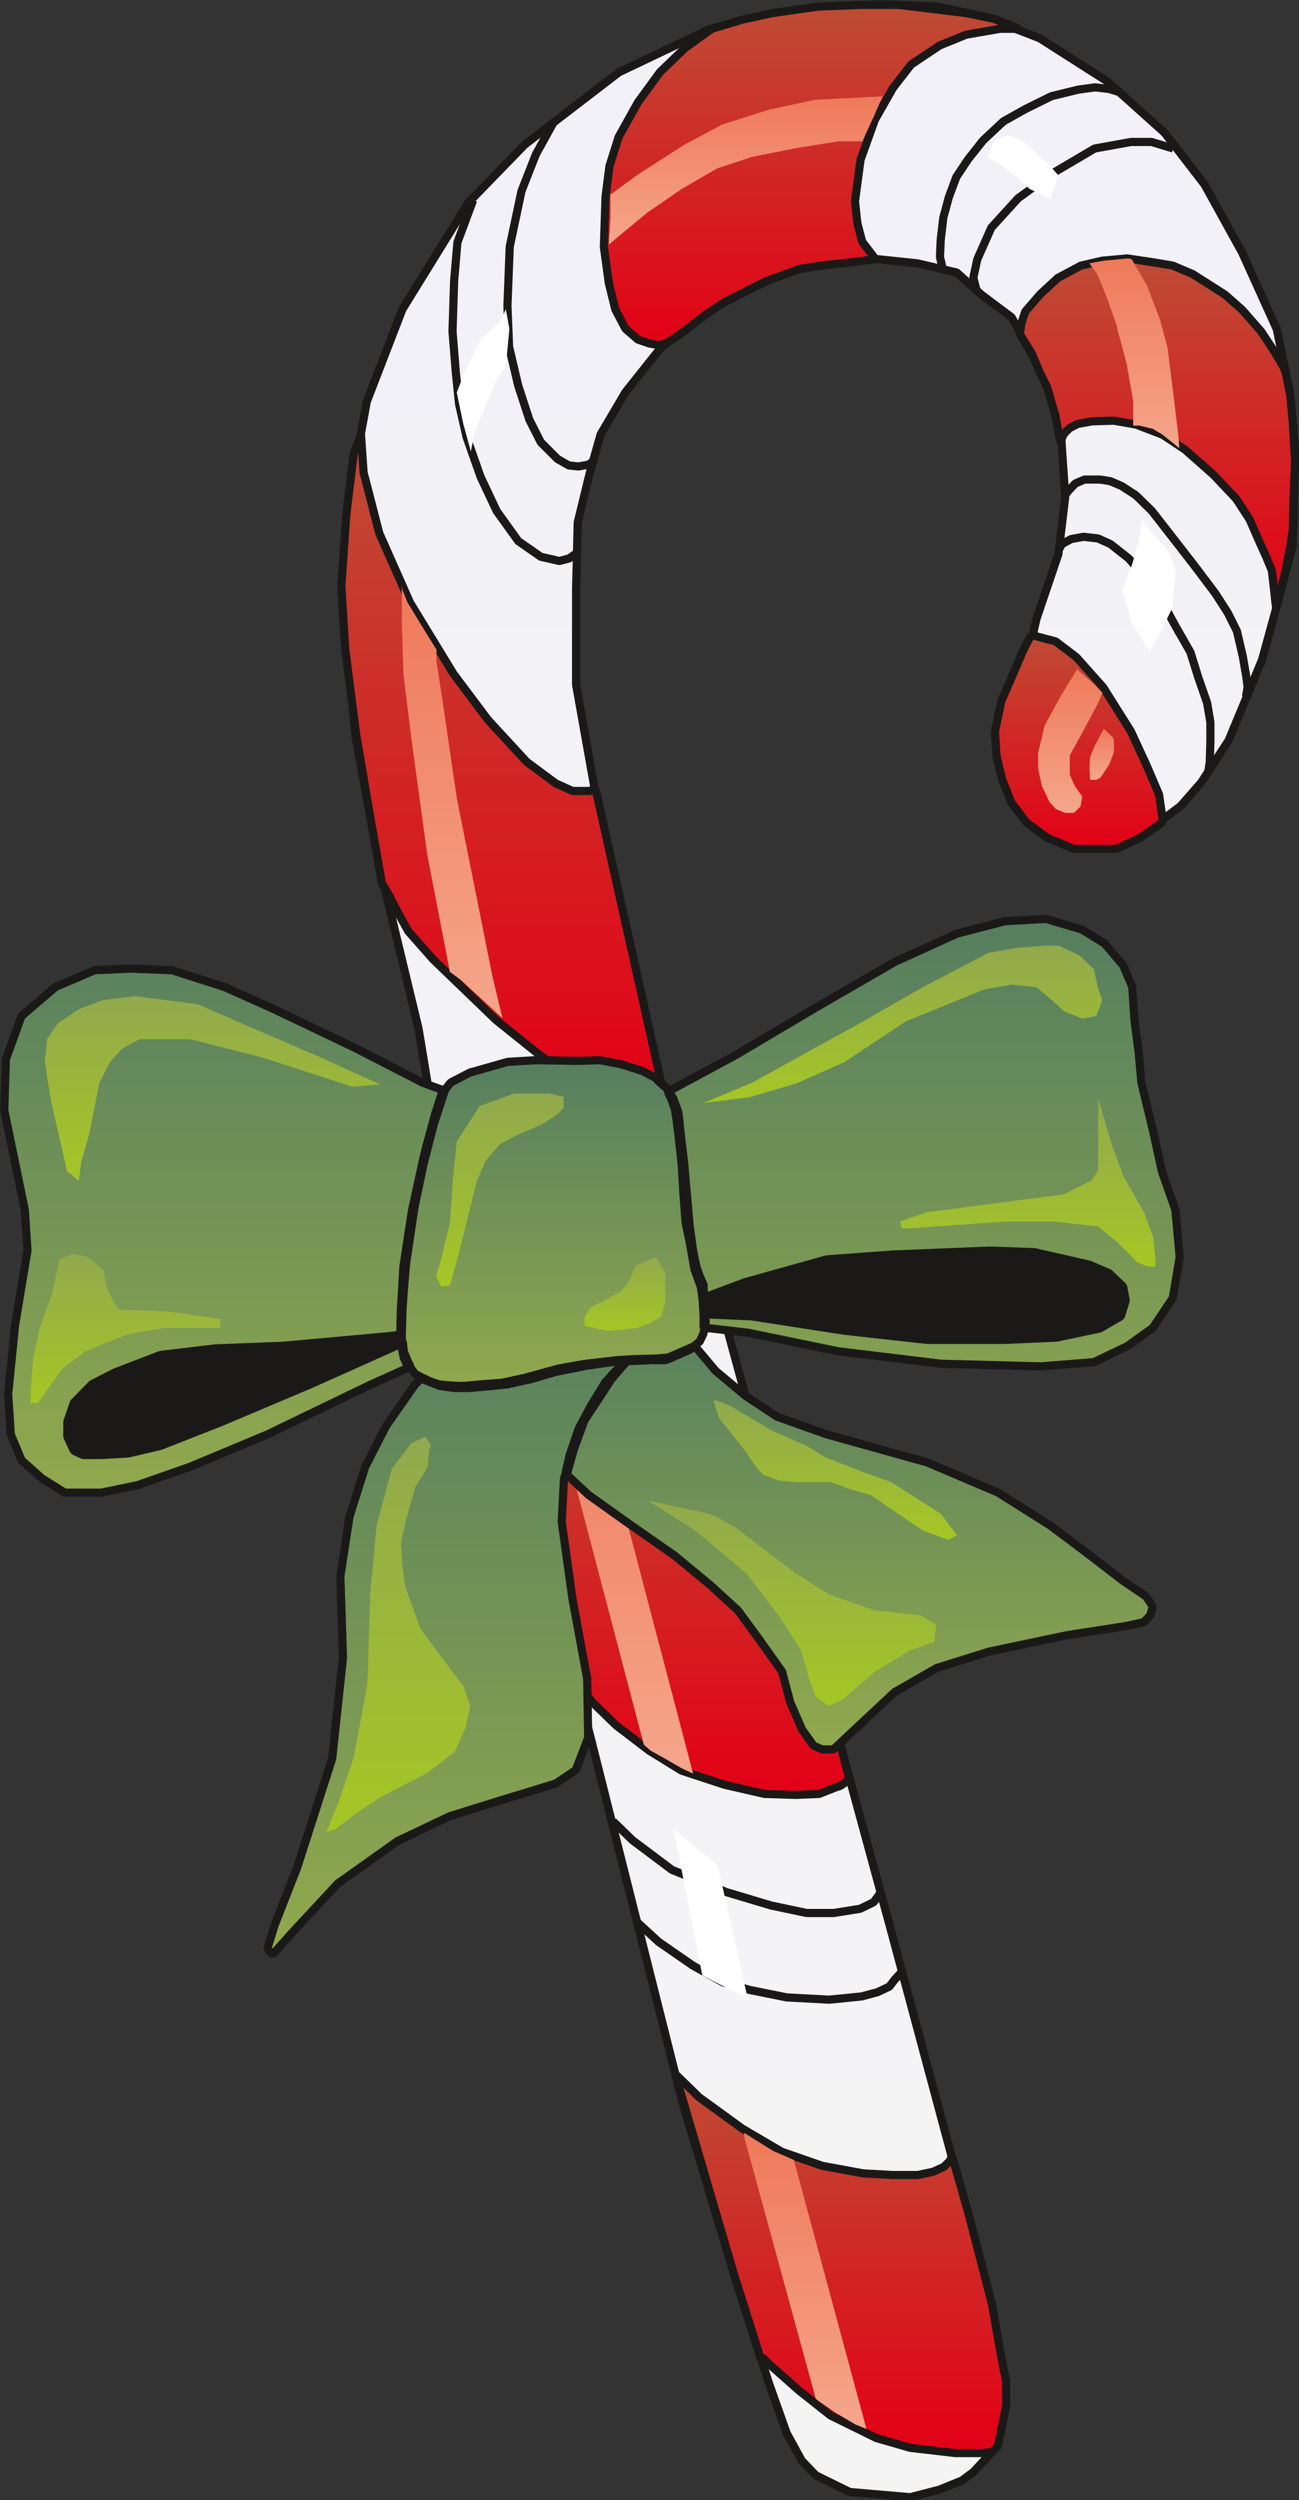
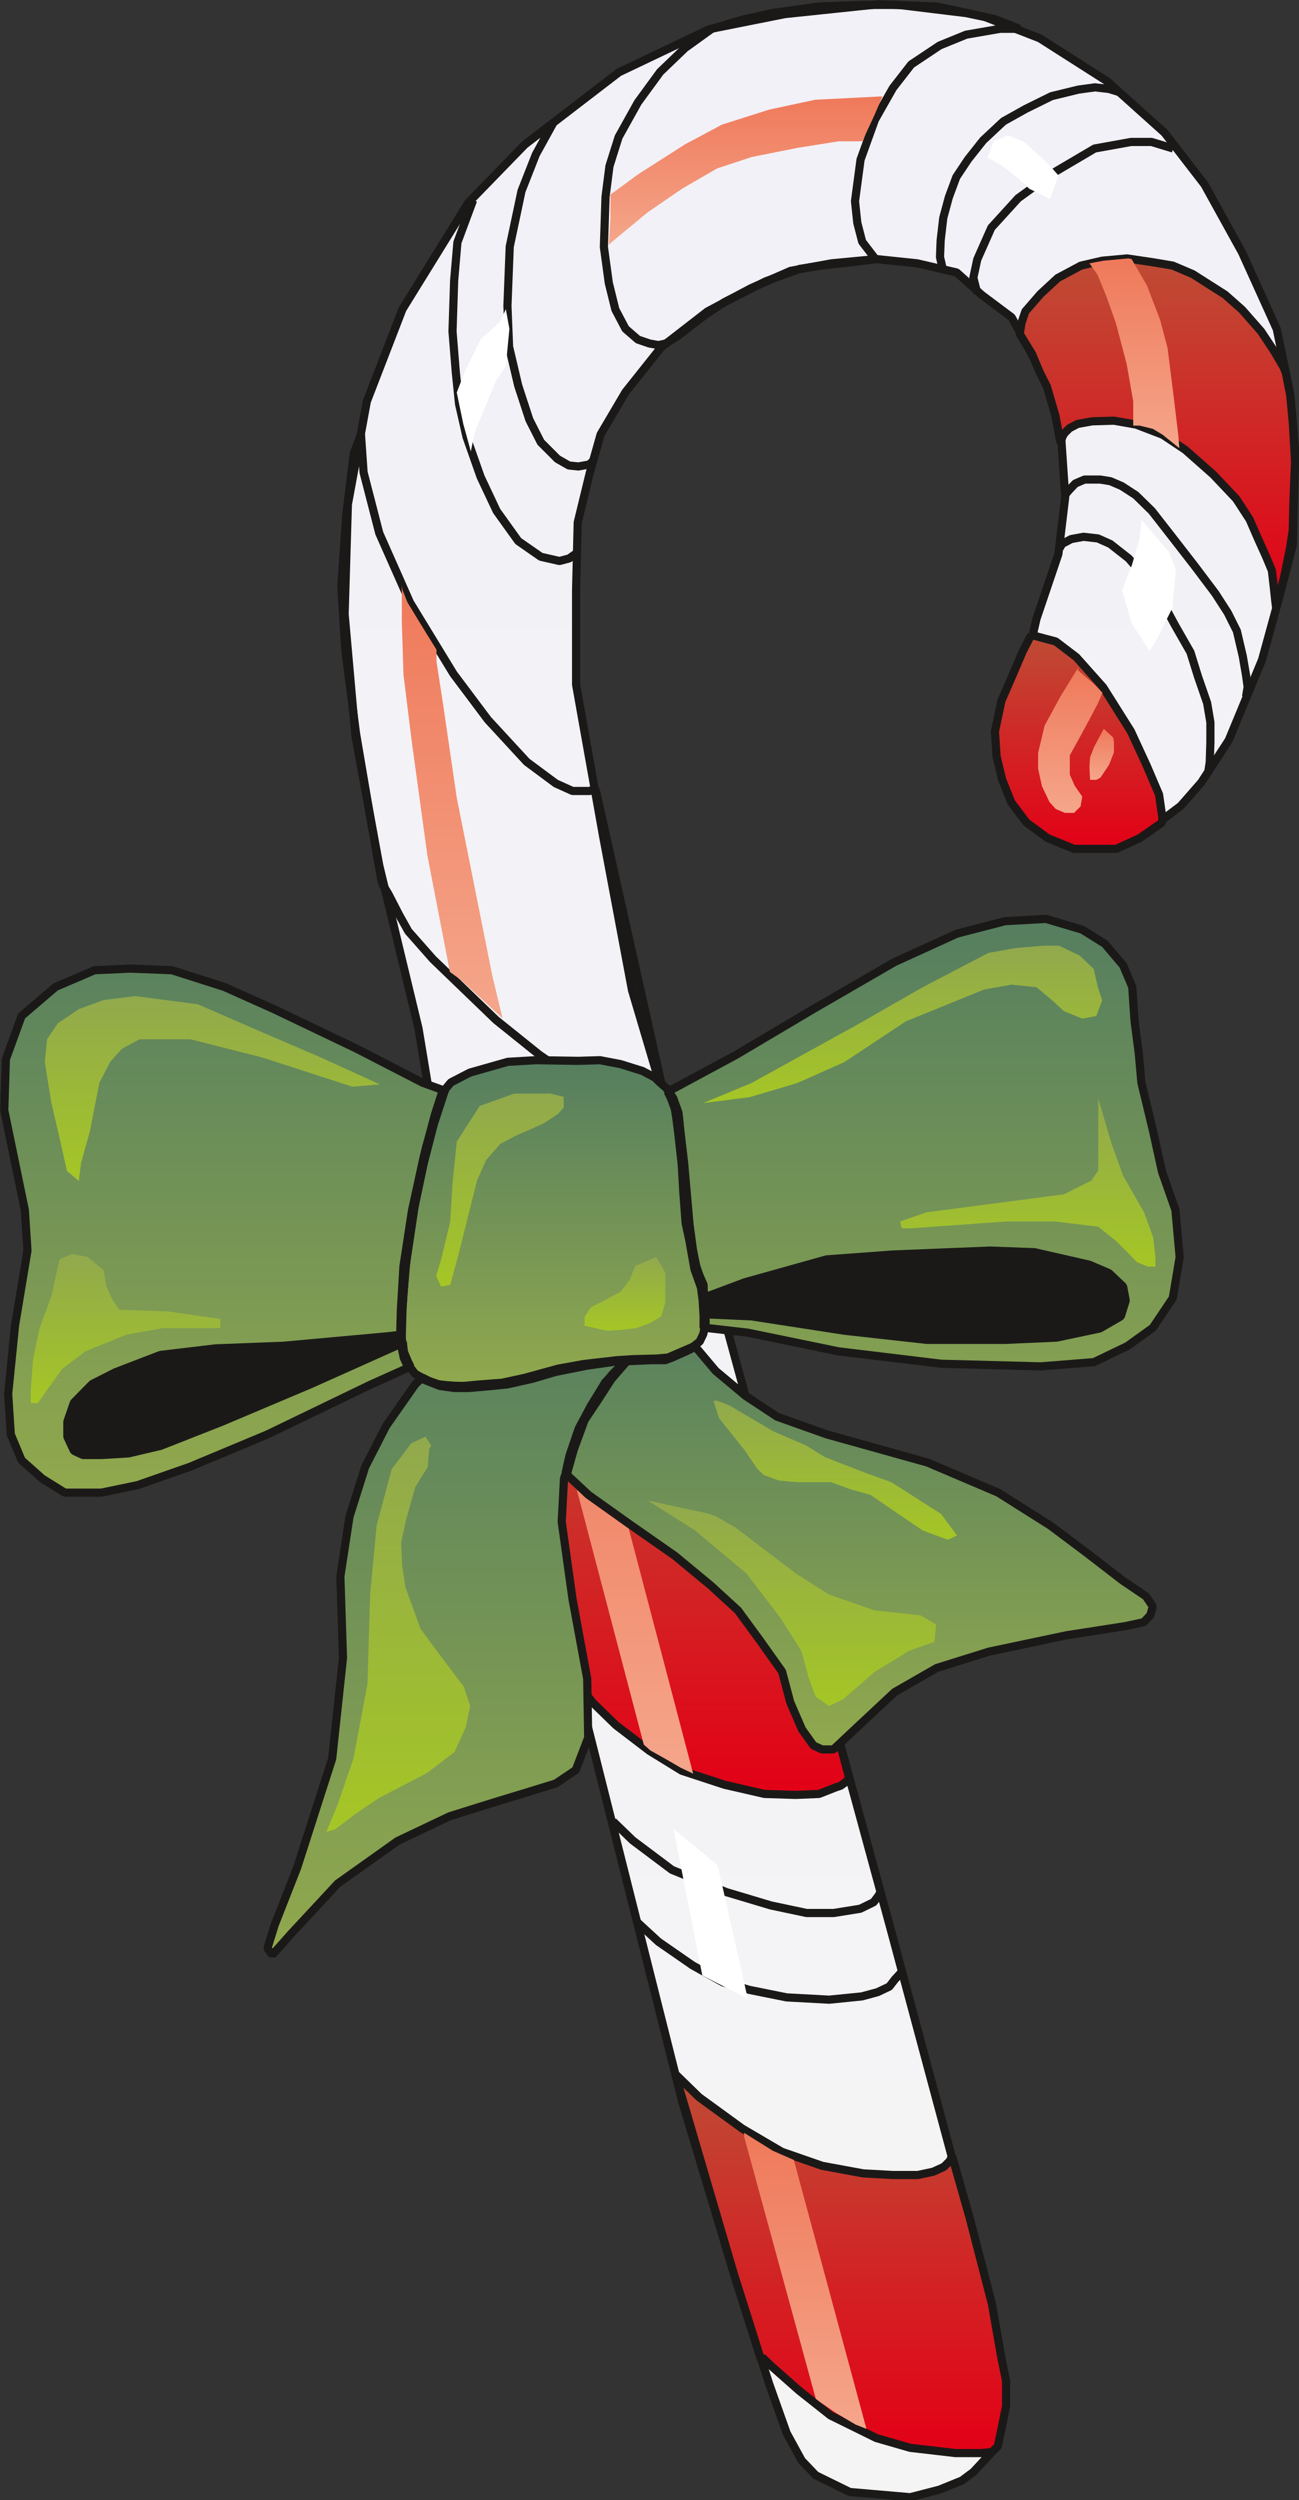
<svg xmlns="http://www.w3.org/2000/svg" version="1.2" width="39.73mm" height="76.43mm" viewBox="0 0 3973 7643" preserveAspectRatio="xMidYMid" fill-rule="evenodd" stroke-width="28.222" stroke-linejoin="round" xml:space="preserve">
  <rect x="0" y="0" width="3973" height="7643" fill="#333333" stroke="none" />
  <defs class="ClipPathGroup">
    <clipPath id="a" clipPathUnits="userSpaceOnUse">
      <path d="M0 0h3973v7643H0z" />
    </clipPath>
  </defs>
  <g class="SlideGroup">
    <g class="Slide" clip-path="url(#a)">
      <g class="Page">
        <g class="com.sun.star.drawing.PolyPolygonShape">
          <path class="BoundingBox" fill="none" d="M1041 0h2934v7648H1041z" />
          <defs>
            <linearGradient id="b" x1="2507" y1="7633" x2="2507" y2="12" gradientUnits="userSpaceOnUse">
              <stop offset="0" style="stop-color:#f4f4f4" />
              <stop offset="1" style="stop-color:#f2f1f7" />
            </linearGradient>
          </defs>
          <path style="fill:url(#b)" d="m1320 3386-40-242-120-498-73-396-33-373 10-335 58-315 109-282 201-325 173-178 288-221 277-132 231-46 287-30 178 7 144 31 170 66 207 132 175 157 122 158 115 208 106 234 41 198 15 172-7 290-41 158-53 193-102 246-84 129-63 72-64 48-145-15-222-282-45-170 35-153 67-198 21-175-13-191-42-152-56-109-53-97-91-68-77-69-121-28-125-13-137 13-125 23-121 53-133 71-142 110-109 137-76 129-33 117-37 152-5 206v290l82 460 89 474 110 371 678 2488 195 726 107 414 28 166 15 129v79l-35 99-54 58-35 26-69 28-89 23-185-16-104-51-43-45-46-84-54-152-109-341-155-515-478-1898-290-1146Z" />
          <path fill="none" stroke="#1B1918" stroke-width="25" stroke-linejoin="bevel" d="m1320 3386-40-242-120-498-73-396-33-373 10-335 58-315 109-282 201-325 173-178 288-221 277-132 231-46 287-30 178 7 144 31 170 66 207 132 175 157 122 158 115 208 106 234 41 198 15 172-7 290-41 158-53 193-102 246-84 129-63 72-64 48-145-15-222-282-45-170 35-153 67-198 21-175-13-191-42-152-56-109-53-97-91-68-77-69-121-28-125-13-137 13-125 23-121 53-133 71-142 110-109 137-76 129-33 117-37 152-5 206v290l82 460 89 474 110 371 678 2488 195 726 107 414 28 166 15 129v79l-35 99-54 58-35 26-69 28-89 23-185-16-104-51-43-45-46-84-54-152-109-341-155-515-478-1898-290-1146Z" />
        </g>
        <g class="com.sun.star.drawing.PolyPolygonShape">
          <path class="BoundingBox" fill="none" d="M3030 1928h539v681h-539z" />
          <defs>
            <linearGradient id="c" x1="3299" y1="2595" x2="3299" y2="1941" gradientUnits="userSpaceOnUse">
              <stop offset="0" style="stop-color:#e30016" />
              <stop offset="1" style="stop-color:#be4c35" />
            </linearGradient>
          </defs>
          <path style="fill:url(#c)" d="m3154 1941 75 20 63 48 82 92 85 135 48 104 38 89 10 70v15l-69 48-72 33h-129l-81-33-65-48-46-61-28-70-17-71-5-76 20-94 30-69 36-84 25-48Z" />
          <path fill="none" stroke="#1B1918" stroke-width="25" stroke-linejoin="bevel" d="m3154 1941 75 20 63 48 82 92 85 135 48 104 38 89 10 70v15l-69 48-72 33h-129l-81-33-65-48-46-61-28-70-17-71-5-76 20-94 30-69 36-84 25-48Z" />
        </g>
        <g fill="none" class="com.sun.star.drawing.PolyLineShape">
          <path class="BoundingBox" d="M3228 1628h488v749h-488z" />
          <path stroke="#1B1918" stroke-width="25" stroke-linejoin="bevel" d="m3241 1676 7-13 28-15 38-7 44 5 38 17 56 44 46 53 48 63 47 87 48 84 23 74 28 81 10 59v61l-2 61-5 33" />
        </g>
        <g fill="none" class="com.sun.star.drawing.PolyLineShape">
          <path class="BoundingBox" d="M3246 1453h584v691h-584z" />
          <path stroke="#1B1918" stroke-width="25" stroke-linejoin="bevel" d="m3259 1511 10-12 20-21 28-12h48l31 5 35 15 43 28 49 48 64 82 69 89 61 81 38 59 28 56 18 77 10 58 5 36-3 18-2 12" />
        </g>
        <g class="com.sun.star.drawing.PolyPolygonShape">
          <path class="BoundingBox" fill="none" d="M3106 777h869v1095h-869z" />
          <defs>
            <linearGradient id="d" x1="3540" y1="1858" x2="3540" y2="790" gradientUnits="userSpaceOnUse">
              <stop offset="0" style="stop-color:#e30016" />
              <stop offset="1" style="stop-color:#be4c35" />
            </linearGradient>
          </defs>
          <path style="fill:url(#d)" d="m3243 1352-15-81-26-89-23-46-22-53-38-62 5-33 12-36 46-53 53-49 71-38 65-15 76-7 81 12 59 10 61 26 99 63 52 46 58 66 41 62 28 48 7 18 13 66 8 84 7 119-5 122-2 88-8 53-18 89-25 96-3-25-5-46-5-43-18-43-23-51-27-62-41-63-70-74-86-76-69-46-81-31-68-12-67 2-44 8-25 13-15 15-5 8-8 20Z" />
          <path fill="none" stroke="#1B1918" stroke-width="25" stroke-linejoin="bevel" d="m3243 1352-15-81-26-89-23-46-22-53-38-62 5-33 12-36 46-53 53-49 71-38 65-15 76-7 81 12 59 10 61 26 99 63 52 46 58 66 41 62 28 48 7 18 13 66 8 84 7 119-5 122-2 88-8 53-18 89-25 96-3-25-5-46-5-43-18-43-23-51-27-62-41-63-70-74-86-76-69-46-81-31-68-12-67 2-44 8-25 13-15 15-5 8-8 20Z" />
        </g>
        <g fill="none" class="com.sun.star.drawing.PolyLineShape">
          <path class="BoundingBox" d="M2964 421h638v490h-638z" />
          <path stroke="#1B1918" stroke-width="25" stroke-linejoin="bevel" d="m2989 897-12-48 12-56 43-97 82-90 105-76 129-76 111-20h63l66 20" />
        </g>
        <g fill="none" class="com.sun.star.drawing.PolyLineShape">
          <path class="BoundingBox" d="M2862 254h577v589h-577z" />
          <path stroke="#1B1918" stroke-width="25" stroke-linejoin="bevel" d="m2885 829-10-43 2-51 8-69 17-63 23-62 36-54 46-58 62-58 68-38 79-39 82-20 51-7 43 5 33 10" />
        </g>
        <g class="com.sun.star.drawing.PolyPolygonShape">
          <path class="BoundingBox" fill="none" d="M1834 2h1298v1067H1834z" />
          <defs>
            <linearGradient id="e" x1="2482" y1="1055" x2="2482" y2="15" gradientUnits="userSpaceOnUse">
              <stop offset="0" style="stop-color:#e30016" />
              <stop offset="1" style="stop-color:#be4c35" />
            </linearGradient>
          </defs>
-           <path style="fill:url(#e)" d="m2676 790-39-51-15-58-7-66 17-127 44-122 55-97 56-72 87-58 81-33 104-18h59l-77-30-86-18-206-25h-114l-132 5-141 20-91 20-94 28-82 59-76 73-68 93-59 106-28 89-12 94-5 153 15 110 20 81 31 59 38 33 35 12 28 5 23-5 36-23 86-66 58-38 125-63 104-38 64-10 100-11 63-8 3-3Z" />
          <path fill="none" stroke="#1B1918" stroke-width="25" stroke-linejoin="bevel" d="m2676 790-39-51-15-58-7-66 17-127 44-122 55-97 56-72 87-58 81-33 104-18h59l-77-30-86-18-206-25h-114l-132 5-141 20-91 20-94 28-82 59-76 73-68 93-59 106-28 89-12 94-5 153 15 110 20 81 31 59 38 33 35 12 28 5 23-5 36-23 86-66 58-38 125-63 104-38 64-10 100-11 63-8 3-3Z" />
        </g>
        <g fill="none" class="com.sun.star.drawing.PolyLineShape">
          <path class="BoundingBox" d="M1539 363h290v1077h-290z" />
          <path stroke="#1B1918" stroke-width="25" stroke-linejoin="bevel" d="m1692 376-53 96-44 112-36 170-7 181 5 125 28 119 34 104 35 69 51 51 35 20 29 3 33-6 13-12" />
        </g>
        <g fill="none" class="com.sun.star.drawing.PolyLineShape">
          <path class="BoundingBox" d="M1371 599h412v1130h-412z" />
          <path stroke="#1B1918" stroke-width="25" stroke-linejoin="bevel" d="m1447 612-48 129-10 117-5 155 10 124 10 98 23 101 43 122 49 104 66 92 69 48 57 13 30-8 28-20" />
        </g>
        <g class="com.sun.star.drawing.PolyPolygonShape">
          <path class="BoundingBox" fill="none" d="M1031 1315h1006v2078H1031z" />
          <defs>
            <linearGradient id="f" x1="1533" y1="3378" x2="1533" y2="1327" gradientUnits="userSpaceOnUse">
              <stop offset="0" style="stop-color:#e30016" />
              <stop offset="1" style="stop-color:#be4c35" />
            </linearGradient>
          </defs>
-           <path style="fill:url(#f)" d="m1168 2700-38-216-41-241-33-257-12-194 15-218 23-188 22-58 8 116 48 186 94 212 133 218 105 140 119 129 89 66 51 23h54l13-7 5 7 200 895-134 66-84-48-156-107-132-106-193-186-75-85-28-50-33-64-20-33Z" />
          <path fill="none" stroke="#1B1918" stroke-width="25" stroke-linejoin="bevel" d="m1168 2700-38-216-41-241-33-257-12-194 15-218 23-188 22-58 8 116 48 186 94 212 133 218 105 140 119 129 89 66 51 23h54l13-7 5 7 200 895-134 66-84-48-156-107-132-106-193-186-75-85-28-50-33-64-20-33Z" />
        </g>
        <g class="com.sun.star.drawing.PolyPolygonShape">
-           <path class="BoundingBox" fill="none" d="M1562 4112h1049v1389H1562z" />
          <defs>
            <linearGradient id="g" x1="2086" y1="5487" x2="2086" y2="4125" gradientUnits="userSpaceOnUse">
              <stop offset="0" style="stop-color:#e30016" />
              <stop offset="1" style="stop-color:#be4c35" />
            </linearGradient>
          </defs>
          <path style="fill:url(#g)" d="m1575 4389 193 758 45 58 71 69 102 78 99 61 131 43 122 28 96 3 71-3 51-20 15-5 18-13 8-12-257-954-560-355-91 78-114 186Z" />
          <path fill="none" stroke="#1B1918" stroke-width="25" stroke-linejoin="bevel" d="m1575 4389 193 758 45 58 71 69 102 78 99 61 131 43 122 28 96 3 71-3 51-20 15-5 18-13 8-12-257-954-560-355-91 78-114 186Z" />
        </g>
        <g fill="none" class="com.sun.star.drawing.PolyLineShape">
          <path class="BoundingBox" d="M1862 5555h846v307h-846z" />
          <path stroke="#1B1918" stroke-width="25" stroke-linejoin="bevel" d="m1875 5568 60 58 120 90 166 68 137 41 109 23h83l81-13 41-20 15-20 7-13" />
        </g>
        <g fill="none" class="com.sun.star.drawing.PolyLineShape">
          <path class="BoundingBox" d="M1938 5865h836v262h-836z" />
          <path stroke="#1B1918" stroke-width="25" stroke-linejoin="bevel" d="m1951 5878 63 58 104 72 93 52 81 23 114 23 130 7 100-10 48-13 36-17 17-22 23-25" />
        </g>
        <g class="com.sun.star.drawing.PolyPolygonShape">
          <path class="BoundingBox" fill="none" d="M2052 6327h1039v1186H2052z" />
          <defs>
            <linearGradient id="h" x1="2571" y1="7498" x2="2571" y2="6339" gradientUnits="userSpaceOnUse">
              <stop offset="0" style="stop-color:#e30016" />
              <stop offset="1" style="stop-color:#be4c35" />
            </linearGradient>
          </defs>
          <path style="fill:url(#h)" d="m2327 7212-82-259-180-613 73 71 132 96 121 71 124 43 125 23 91 5h76l47-10 33-15 18-18 7-15 54 190 68 263 28 160 15 74v78l-15 74-10 48-18 18-33 3h-79l-138-16-104-30-140-69-96-76-86-76-26-25-5 5Z" />
          <path fill="none" stroke="#1B1918" stroke-width="25" stroke-linejoin="bevel" d="m2327 7212-82-259-180-613 73 71 132 96 121 71 124 43 125 23 91 5h76l47-10 33-15 18-18 7-15 54 190 68 263 28 160 15 74v78l-15 74-10 48-18 18-33 3h-79l-138-16-104-30-140-69-96-76-86-76-26-25-5 5Z" />
        </g>
        <g class="com.sun.star.drawing.PolyPolygonShape">
          <path class="BoundingBox" fill="none" d="M3175 2041h198v445h-198z" />
          <defs>
            <linearGradient id="i" x1="3273" y1="2484" x2="3273" y2="2041" gradientUnits="userSpaceOnUse">
              <stop offset="0" style="stop-color:#f5a68b" />
              <stop offset="1" style="stop-color:#ef795a" />
            </linearGradient>
          </defs>
          <path style="fill:url(#i)" d="m3297 2042-53 86-49 90-20 84v48l12 54 23 48 19 21 28 12h28l20-20 5-30-23-33-15-34v-59l31-56 34-63 22-42 13-30-25-26-27-23-23-20v-7Z" />
        </g>
        <g class="com.sun.star.drawing.PolyPolygonShape">
          <path class="BoundingBox" fill="none" d="M3332 2227h76v158h-76z" />
          <defs>
            <linearGradient id="j" x1="3369" y1="2384" x2="3369" y2="2228" gradientUnits="userSpaceOnUse">
              <stop offset="0" style="stop-color:#f5a68b" />
              <stop offset="1" style="stop-color:#ef795a" />
            </linearGradient>
          </defs>
          <path style="fill:url(#j)" d="m3376 2228-29 54-13 33-2 31 2 38h19l13-7 26-39 15-38v-31l-2-14-29-27Z" />
        </g>
        <g class="com.sun.star.drawing.PolyPolygonShape">
          <path class="BoundingBox" fill="none" d="M3332 790h276v581h-276z" />
          <defs>
            <linearGradient id="k" x1="3469" y1="1370" x2="3469" y2="790" gradientUnits="userSpaceOnUse">
              <stop offset="0" style="stop-color:#f5a68b" />
              <stop offset="1" style="stop-color:#ef795a" />
            </linearGradient>
          </defs>
          <path style="fill:url(#k)" d="M3466 1301v-74l-20-114-33-125-28-79-28-69-25-35 43-8 76-7 10 2 47 81 40 104 23 87 18 143 15 125 3 38-51-41-30-18-41-10h-19Z" />
        </g>
        <g class="com.sun.star.drawing.PolyPolygonShape">
          <path class="BoundingBox" fill="none" d="M3432 1588h165v403h-165z" />
          <defs>
            <linearGradient id="l" x1="3514" y1="1990" x2="3514" y2="1588" gradientUnits="userSpaceOnUse">
              <stop offset="0" style="stop-color:#fff" />
              <stop offset="1" style="stop-color:#fff" />
            </linearGradient>
          </defs>
          <path style="fill:url(#l)" d="m3432 1804 30-77 24-81 5-58 85 101 20 53-10 116-52 104-18 28-54-84-30-102Z" />
        </g>
        <g class="com.sun.star.drawing.PolyPolygonShape">
          <path class="BoundingBox" fill="none" d="M3020 414h218v195h-218z" />
          <defs>
            <linearGradient id="m" x1="3128" y1="608" x2="3128" y2="414" gradientUnits="userSpaceOnUse">
              <stop offset="0" style="stop-color:#fff" />
              <stop offset="1" style="stop-color:#fff" />
            </linearGradient>
          </defs>
          <path style="fill:url(#m)" d="m3148 577-31-30-54-42-43-23 20-51 44-17 48 20 75 68 30 34-25 72-64-31Z" />
        </g>
        <g class="com.sun.star.drawing.PolyPolygonShape">
          <path class="BoundingBox" fill="none" d="M1397 945h162v436h-162z" />
          <defs>
            <linearGradient id="n" x1="1477" y1="1379" x2="1477" y2="944" gradientUnits="userSpaceOnUse">
              <stop offset="0" style="stop-color:#fff" />
              <stop offset="1" style="stop-color:#fff" />
            </linearGradient>
          </defs>
          <path style="fill:url(#n)" d="m1530 983-60 55-48 97-25 65 20 96 23 84 12-59 65-157 30-44 11-115-11-60-17 38Z" />
        </g>
        <g class="com.sun.star.drawing.PolyPolygonShape">
          <path class="BoundingBox" fill="none" d="M1861 295h839v454h-839z" />
          <defs>
            <linearGradient id="o" x1="2280" y1="747" x2="2280" y2="294" gradientUnits="userSpaceOnUse">
              <stop offset="0" style="stop-color:#f5a68b" />
              <stop offset="1" style="stop-color:#ef795a" />
            </linearGradient>
          </defs>
          <path style="fill:url(#o)" d="m1867 595 86-63 141-90 114-61 145-46 140-30 196-10h10l-25 58-26 56-10 23h-73l-126 20-140 28-106 35-107 62-105 72-92 76-27 23 5-82v-71Z" />
        </g>
        <g class="com.sun.star.drawing.PolyPolygonShape">
          <path class="BoundingBox" fill="none" d="M1229 1791h309v1323h-309z" />
          <defs>
            <linearGradient id="p" x1="1383" y1="3113" x2="1383" y2="1791" gradientUnits="userSpaceOnUse">
              <stop offset="0" style="stop-color:#f5a68b" />
              <stop offset="1" style="stop-color:#ef795a" />
            </linearGradient>
          </defs>
          <path style="fill:url(#p)" d="M1229 1791v111l5 160 25 202 48 350 69 357 34 25 127 117-31-129-109-545-42-287-20-130v-36l-33-53-56-92-15-38-2-12Z" />
        </g>
        <g class="com.sun.star.drawing.PolyPolygonShape">
          <path class="BoundingBox" fill="none" d="M1674 4110h447v1313h-447z" />
          <defs>
            <linearGradient id="q" x1="1897" y1="5422" x2="1897" y2="4110" gradientUnits="userSpaceOnUse">
              <stop offset="0" style="stop-color:#f5a68b" />
              <stop offset="1" style="stop-color:#ef795a" />
            </linearGradient>
          </defs>
          <path style="fill:url(#q)" d="m1674 4211 295 1122 20 18 50 28 43 25 38 18-345-1312-101 101Z" />
        </g>
        <g class="com.sun.star.drawing.PolyPolygonShape">
          <path class="BoundingBox" fill="none" d="M2060 5591h228v520h-228z" />
          <defs>
            <linearGradient id="r" x1="2173" y1="6109" x2="2173" y2="5590" gradientUnits="userSpaceOnUse">
              <stop offset="0" style="stop-color:#fff" />
              <stop offset="1" style="stop-color:#fff" />
            </linearGradient>
          </defs>
          <path style="fill:url(#r)" d="m2060 5591 88 448 139 71-92-408-135-111Z" />
        </g>
        <g class="com.sun.star.drawing.PolyPolygonShape">
          <path class="BoundingBox" fill="none" d="M2275 6520h376v906h-376z" />
          <defs>
            <linearGradient id="s" x1="2463" y1="7424" x2="2463" y2="6519" gradientUnits="userSpaceOnUse">
              <stop offset="0" style="stop-color:#f5a68b" />
              <stop offset="1" style="stop-color:#ef795a" />
            </linearGradient>
          </defs>
          <path style="fill:url(#s)" d="m2276 6520 35 22 53 33 64 28 222 822-33-13-61-36-48-33-13-10-219-801v-12Z" />
        </g>
        <g class="com.sun.star.drawing.PolyPolygonShape">
          <path class="BoundingBox" fill="none" d="M1620 3975h1920v1387H1620z" />
          <defs>
            <linearGradient id="t" x1="2579" y1="5348" x2="2579" y2="3988" gradientUnits="userSpaceOnUse">
              <stop offset="0" style="stop-color:#91a94d" />
              <stop offset="1" style="stop-color:#557e5f" />
            </linearGradient>
          </defs>
          <path style="fill:url(#t)" d="m1633 4372 91 127 76 71 125 89 139 97 110 91 83 76 66 90 69 97 25 94 36 83 35 49 26 12h35l65-61 122-114 129-74 160-50 237-50 180-28 56-12 20-21 8-27-21-31-71-48-109-84-112-84-160-101-216-92-308-86-152-54-97-64-91-76-64-76-96-127-396 384Z" />
          <path fill="none" stroke="#1B1918" stroke-width="25" stroke-linejoin="bevel" d="m1633 4372 91 127 76 71 125 89 139 97 110 91 83 76 66 90 69 97 25 94 36 83 35 49 26 12h35l65-61 122-114 129-74 160-50 237-50 180-28 56-12 20-21 8-27-21-31-71-48-109-84-112-84-160-101-216-92-308-86-152-54-97-64-91-76-64-76-96-127-396 384Z" />
        </g>
        <g class="com.sun.star.drawing.PolyPolygonShape">
          <path class="BoundingBox" fill="none" d="M805 3927h1247v2063H805z" />
          <defs>
            <linearGradient id="u" x1="1428" y1="5976" x2="1428" y2="3940" gradientUnits="userSpaceOnUse">
              <stop offset="0" style="stop-color:#91a94d" />
              <stop offset="1" style="stop-color:#557e5f" />
            </linearGradient>
          </defs>
          <path style="fill:url(#u)" d="m1336 4168-66 64-89 127-64 125-48 152-28 183 8 249-33 308-107 333-69 176-22 71 15 20 56-63 144-155 183-130 160-76 154-48 76-23 94-29 61-41 38-99-3-180-45-244-33-236 7-132 56-169 69-124 117-125 71-162-702 228Z" />
          <path fill="none" stroke="#1B1918" stroke-width="25" stroke-linejoin="bevel" d="m1336 4168-66 64-89 127-64 125-48 152-28 183 8 249-33 308-107 333-69 176-22 71 15 20 56-63 144-155 183-130 160-76 154-48 76-23 94-29 61-41 38-99-3-180-45-244-33-236 7-132 56-169 69-124 117-125 71-162-702 228Z" />
        </g>
        <g class="com.sun.star.drawing.PolyPolygonShape">
          <path class="BoundingBox" fill="none" d="M0 2796h3622v1781H0z" />
          <defs>
            <linearGradient id="v" x1="1810" y1="4563" x2="1810" y2="2809" gradientUnits="userSpaceOnUse">
              <stop offset="0" style="stop-color:#91a94d" />
              <stop offset="1" style="stop-color:#557e5f" />
            </linearGradient>
          </defs>
          <path style="fill:url(#v)" d="m1946 3358 110-28 195-105 236-140 249-144 191-87 147-38 125-7 111 33 69 43 56 66 28 66 7 104 13 99 8 90 35 145 28 127 41 117 13 144-21 125-61 91-78 56-102 49-163 13-304-8-315-38-277-57-191-22-747 84-216 97-315 152-237 99-160 56-111 23H198l-69-43-63-56-33-79-8-124 21-209 38-229-8-124-30-145-33-160 5-156 48-132 104-89 119-51 110-5 127 5 160 51 152 68 251 120 204 105 91 33 226 38 336-23Z" />
          <path fill="none" stroke="#1B1918" stroke-width="25" stroke-linejoin="bevel" d="m1946 3358 110-28 195-105 236-140 249-144 191-87 147-38 125-7 111 33 69 43 56 66 28 66 7 104 13 99 8 90 35 145 28 127 41 117 13 144-21 125-61 91-78 56-102 49-163 13-304-8-315-38-277-57-191-22-747 84-216 97-315 152-237 99-160 56-111 23H198l-69-43-63-56-33-79-8-124 21-209 38-229-8-124-30-145-33-160 5-156 48-132 104-89 119-51 110-5 127 5 160 51 152 68 251 120 204 105 91 33 226 38 336-23Z" />
        </g>
        <g class="com.sun.star.drawing.PolyPolygonShape">
          <path class="BoundingBox" fill="none" d="M193 4061h1108v401H193z" />
          <defs>
            <linearGradient id="w" x1="746" y1="4448" x2="746" y2="4074" gradientUnits="userSpaceOnUse">
              <stop offset="0" style="stop-color:#1b1918" />
              <stop offset="1" style="stop-color:#1b1918" />
            </linearGradient>
          </defs>
          <path style="fill:url(#w)" d="m1257 4094-306 137-272 115-188 74-98 23-83 5h-56l-28-13-20-43v-46l20-58 56-57 71-36 138-53 168-20 208-8 308-28 112-12-30 20Z" />
          <path fill="none" stroke="#1B1918" stroke-width="25" stroke-linejoin="bevel" d="m1257 4094-306 137-272 115-188 74-98 23-83 5h-56l-28-13-20-43v-46l20-58 56-57 71-36 138-53 168-20 208-8 308-28 112-12-30 20Z" />
        </g>
        <g class="com.sun.star.drawing.PolyPolygonShape">
          <path class="BoundingBox" fill="none" d="M2062 3810h1395v300H2062z" />
          <defs>
            <linearGradient id="x" x1="2759" y1="4095" x2="2759" y2="3822" gradientUnits="userSpaceOnUse">
              <stop offset="0" style="stop-color:#1b1918" />
              <stop offset="1" style="stop-color:#1b1918" />
            </linearGradient>
          </defs>
          <path style="fill:url(#x)" d="m2075 3996 203-76 250-70 203-15 297-12 136 5 167 38 61 26 43 41 8 43-15 48-64 37-132 28-158 7h-239l-252-28-285-44-160-7-63-21Z" />
          <path fill="none" stroke="#1B1918" stroke-width="25" stroke-linejoin="bevel" d="m2075 3996 203-76 250-70 203-15 297-12 136 5 167 38 61 26 43 41 8 43-15 48-64 37-132 28-158 7h-239l-252-28-285-44-160-7-63-21Z" />
        </g>
        <g class="com.sun.star.drawing.PolyPolygonShape">
          <path class="BoundingBox" fill="none" d="M1214 3228h958v1024h-958z" />
          <defs>
            <linearGradient id="y" x1="1692" y1="4237" x2="1692" y2="3240" gradientUnits="userSpaceOnUse">
              <stop offset="0" style="stop-color:#91a94d" />
              <stop offset="1" style="stop-color:#557e5f" />
            </linearGradient>
          </defs>
          <path style="fill:url(#y)" d="m1252 4177-10-20-5-15-5-26-5-40v-26l7-95 13-152 23-142 33-153 40-138 21-43 15-18 58-30 116-33 86-5 130 2 66-2 63 12 67 21 38 20 15 15 21 18 23 43 15 51 5 68 10 136 15 145 21 96 23 69 7 53v57l-7 33-11 23-25 20-38 18-43 15-118 3-142 18-115 23-91 27-69 8-100 5-66-7-30-13-33-18-18-23Z" />
          <path fill="none" stroke="#1B1918" stroke-width="25" stroke-linejoin="bevel" d="m1252 4177-10-20-5-15-5-26-5-40v-26l7-95 13-152 23-142 33-153 40-138 21-43 15-18 58-30 116-33 86-5 130 2 66-2 63 12 67 21 38 20 15 15 21 18 23 43 15 51 5 68 10 136 15 145 21 96 23 69 7 53v57l-7 33-11 23-25 20-38 18-43 15-118 3-142 18-115 23-91 27-69 8-100 5-66-7-30-13-33-18-18-23Z" />
        </g>
        <g class="com.sun.star.drawing.PolyPolygonShape">
          <path class="BoundingBox" fill="none" d="M1211 3322h163v780h-163z" />
          <defs>
            <linearGradient id="z" x1="1292" y1="4087" x2="1292" y2="3334" gradientUnits="userSpaceOnUse">
              <stop offset="0" style="stop-color:#1b1918" />
              <stop offset="1" style="stop-color:#fff" />
            </linearGradient>
          </defs>
          <path style="fill:url(#z)" d="m1360 3335-33 101-31 120-28 133-29 193-8 120-2 74v12l-5-5 2-76 8-136 26-170 36-165 34-128 22-68 8-5Z" />
          <path fill="none" stroke="#1B1918" stroke-width="25" stroke-linejoin="bevel" d="m1360 3335-33 101-31 120-28 133-29 193-8 120-2 74v12l-5-5 2-76 8-136 26-170 36-165 34-128 22-68 8-5Z" />
        </g>
        <g class="com.sun.star.drawing.PolyPolygonShape">
          <path class="BoundingBox" fill="none" d="M1214 4089h56v104h-56z" />
          <defs>
            <linearGradient id="A" x1="1241" y1="4178" x2="1241" y2="4101" gradientUnits="userSpaceOnUse">
              <stop offset="0" style="stop-color:#1b1918" />
              <stop offset="1" style="stop-color:#fff" />
            </linearGradient>
          </defs>
          <path style="fill:url(#A)" d="m1232 4102 3 30 13 31 8 16h-8l-13-28-8-39 5-10Z" />
          <path fill="none" stroke="#1B1918" stroke-width="25" stroke-linejoin="bevel" d="m1232 4102 3 30 13 31 8 16h-8l-13-28-8-39 5-10Z" />
        </g>
        <g class="com.sun.star.drawing.PolyPolygonShape">
          <path class="BoundingBox" fill="none" d="M1280 4102h861v155h-861z" />
          <defs>
            <linearGradient id="B" x1="1710" y1="4243" x2="1710" y2="4115" gradientUnits="userSpaceOnUse">
              <stop offset="0" style="stop-color:#1b1918" />
              <stop offset="1" style="stop-color:#fff" />
            </linearGradient>
          </defs>
          <path style="fill:url(#B)" d="m1293 4212 20 10 38 13 66 2 53-5 66-5 69-15 102-28 77-14 104-12 48-3 74-2 33-3 35-15 46-20 3 2-26 13-45 20-21 8h-43l-114 5-84 12-95 19-71 21-76 17-49 5-68 6h-46l-43-6-31-12-20-8-2-5Z" />
          <path fill="none" stroke="#1B1918" stroke-width="25" stroke-linejoin="bevel" d="m1293 4212 20 10 38 13 66 2 53-5 66-5 69-15 102-28 77-14 104-12 48-3 74-2 33-3 35-15 46-20 3 2-26 13-45 20-21 8h-43l-114 5-84 12-95 19-71 21-76 17-49 5-68 6h-46l-43-6-31-12-20-8-2-5Z" />
        </g>
        <g class="com.sun.star.drawing.PolyPolygonShape">
          <path class="BoundingBox" fill="none" d="M2029 3322h142v752h-142z" />
          <defs>
            <linearGradient id="C" x1="2099" y1="4059" x2="2099" y2="3334" gradientUnits="userSpaceOnUse">
              <stop offset="0" style="stop-color:#1b1918" />
              <stop offset="1" style="stop-color:#fff" />
            </linearGradient>
          </defs>
          <path style="fill:url(#C)" d="m2042 3337 10 20 12 33 5 31 6 48 10 90 5 86 7 94 12 56 15 85 20 56 5 38 3 48v38h5v-45l-5-59v-28l-21-48-12-62-10-74-8-91-9-102-10-84-7-66-16-44-15-22-2 2Z" />
          <path fill="none" stroke="#1B1918" stroke-width="25" stroke-linejoin="bevel" d="m2042 3337 10 20 12 33 5 31 6 48 10 90 5 86 7 94 12 56 15 85 20 56 5 38 3 48v38h5v-45l-5-59v-28l-21-48-12-62-10-74-8-91-9-102-10-84-7-66-16-44-15-22-2 2Z" />
        </g>
        <g class="com.sun.star.drawing.PolyPolygonShape">
          <path class="BoundingBox" fill="none" d="M1717 4150h213v366h-213z" />
          <defs>
            <linearGradient id="D" x1="1823" y1="4501" x2="1823" y2="4162" gradientUnits="userSpaceOnUse">
              <stop offset="0" style="stop-color:#1b1918" />
              <stop offset="1" style="stop-color:#fff" />
            </linearGradient>
          </defs>
          <path style="fill:url(#D)" d="m1911 4163-38 38-31 40-34 55-38 71-28 82-12 53h5l20-71 33-90 42-63 40-62 46-53h-5Z" />
          <path fill="none" stroke="#1B1918" stroke-width="25" stroke-linejoin="bevel" d="m1911 4163-38 38-31 40-34 55-38 71-28 82-12 53h5l20-71 33-90 42-63 40-62 46-53h-5Z" />
        </g>
        <g class="com.sun.star.drawing.PolyPolygonShape">
          <path class="BoundingBox" fill="none" d="M137 3045h1026v566H137z" />
          <defs>
            <linearGradient id="E" x1="649" y1="3609" x2="649" y2="3044" gradientUnits="userSpaceOnUse">
              <stop offset="0" style="stop-color:#a5c625" />
              <stop offset="1" style="stop-color:#91a94d" />
            </linearGradient>
          </defs>
          <path style="fill:url(#E)" d="m1162 3315-180-82-184-79-193-84-191-25-97 12-76 28-64 43-33 49-7 69 20 125 25 107 23 102 36 30 7-56 26-92 30-152 33-64 36-40 54-29h155l221 56 275 89 84-7Z" />
        </g>
        <g class="com.sun.star.drawing.PolyPolygonShape">
          <path class="BoundingBox" fill="none" d="M94 3832h581v458H94z" />
          <defs>
            <linearGradient id="F" x1="384" y1="4289" x2="384" y2="3833" gradientUnits="userSpaceOnUse">
              <stop offset="0" style="stop-color:#a5c625" />
              <stop offset="1" style="stop-color:#91a94d" />
            </linearGradient>
          </defs>
          <path style="fill:url(#F)" d="m182 3850-25 113-36 97-20 96-7 93v40h22l28-40 46-64 71-54 126-51 111-20h176v-28l-160-23-149-5-20-28-20-44-8-49-48-40-48-10-39 17Z" />
        </g>
        <g class="com.sun.star.drawing.PolyPolygonShape">
          <path class="BoundingBox" fill="none" d="M1334 3343h392v591h-392z" />
          <defs>
            <linearGradient id="G" x1="1529" y1="3933" x2="1529" y2="3343" gradientUnits="userSpaceOnUse">
              <stop offset="0" style="stop-color:#a5c625" />
              <stop offset="1" style="stop-color:#91a94d" />
            </linearGradient>
          </defs>
          <path style="fill:url(#G)" d="m1467 3381-70 109-13 127-7 118-28 116-15 49 15 33 28-5 25-92 57-227 28-63 43-49 51-27 38-16 44-20 43-28 18-20v-33l-41-10h-110l-106 38Z" />
        </g>
        <g class="com.sun.star.drawing.PolyPolygonShape">
-           <path class="BoundingBox" fill="none" d="M1788 3843h248v226h-248z" />
          <defs>
            <linearGradient id="H" x1="1911" y1="4067" x2="1911" y2="3842" gradientUnits="userSpaceOnUse">
              <stop offset="0" style="stop-color:#a5c625" />
              <stop offset="1" style="stop-color:#91a94d" />
            </linearGradient>
          </defs>
          <path style="fill:url(#H)" d="m1943 3870-17 42-27 36-51 28-40 20-20 29v28l68 15 48-3 42-5 41-15 35-20 13-44v-90l-28-48-64 27Z" />
        </g>
        <g class="com.sun.star.drawing.PolyPolygonShape">
          <path class="BoundingBox" fill="none" d="M2151 2891h1221v483H2151z" />
          <defs>
            <linearGradient id="I" x1="2761" y1="3371" x2="2761" y2="2890" gradientUnits="userSpaceOnUse">
              <stop offset="0" style="stop-color:#a5c625" />
              <stop offset="1" style="stop-color:#91a94d" />
            </linearGradient>
          </defs>
          <path style="fill:url(#I)" d="m2151 3372 147-61 330-182 194-111 201-105 84-15 83-7h49l63 30 43 41 13 56 13 40-18 48-43 8-56-23-36-33-48-40-76-8-84 15-239 97-189 125-144 64-145 43-142 18Z" />
        </g>
        <g class="com.sun.star.drawing.PolyPolygonShape">
-           <path class="BoundingBox" fill="none" d="M2753 3358h782v515h-782z" />
          <defs>
            <linearGradient id="J" x1="3143" y1="3872" x2="3143" y2="3358" gradientUnits="userSpaceOnUse">
              <stop offset="0" style="stop-color:#a5c625" />
              <stop offset="1" style="stop-color:#91a94d" />
            </linearGradient>
          </defs>
          <path style="fill:url(#J)" d="m3359 3358 41 139 35 97 64 112 28 77 7 61v28h-23l-33-13-35-36-28-28-56-45-133-16h-147l-293 21h-28l-5-21 81-28 153-20 267-35 84-42 21-31v-220Z" />
        </g>
        <g class="com.sun.star.drawing.PolyPolygonShape">
          <path class="BoundingBox" fill="none" d="M998 4392h441v1209H998z" />
          <defs>
            <linearGradient id="K" x1="1218" y1="5600" x2="1218" y2="4392" gradientUnits="userSpaceOnUse">
              <stop offset="0" style="stop-color:#a5c625" />
              <stop offset="1" style="stop-color:#91a94d" />
            </linearGradient>
          </defs>
          <path style="fill:url(#K)" d="m1301 4392-43 20-60 79-46 172-20 212-8 272-43 229-48 140-35 84 27-8 64-48 71-48 146-76 84-64 35-77 13-64-20-60-49-64-83-112-46-127-10-66-3-71 15-69 28-100 38-61 5-55 6-11-18-27Z" />
        </g>
        <g class="com.sun.star.drawing.PolyPolygonShape">
          <path class="BoundingBox" fill="none" d="M1981 4587h883v630h-883z" />
          <defs>
            <linearGradient id="L" x1="2422" y1="5215" x2="2422" y2="4587" gradientUnits="userSpaceOnUse">
              <stop offset="0" style="stop-color:#a5c625" />
              <stop offset="1" style="stop-color:#91a94d" />
            </linearGradient>
          </defs>
          <path style="fill:url(#L)" d="m1981 4587 144 91 158 132 104 136 64 101 23 84 21 56 40 28 43-20 97-84 71-43 33-21 79-28 5-53-48-28-140-15-140-49-101-64-100-76-84-64-61-35-23-8-185-40Z" />
        </g>
        <g class="com.sun.star.drawing.PolyPolygonShape">
          <path class="BoundingBox" fill="none" d="M2181 4281h747v427h-747z" />
          <defs>
            <linearGradient id="M" x1="2554" y1="4706" x2="2554" y2="4281" gradientUnits="userSpaceOnUse">
              <stop offset="0" style="stop-color:#a5c625" />
              <stop offset="1" style="stop-color:#91a94d" />
            </linearGradient>
          </defs>
          <path style="fill:url(#M)" d="m2182 4282 17 53 79 99 38 56 20 19 46 17 56 5h104l57 21 64 18 55 38 105 71 76 28 28-13-49-66-152-97-91-33-113-44-56-35-102-44-76-45-56-33-38-15h-12Z" />
        </g>
      </g>
    </g>
  </g>
</svg>